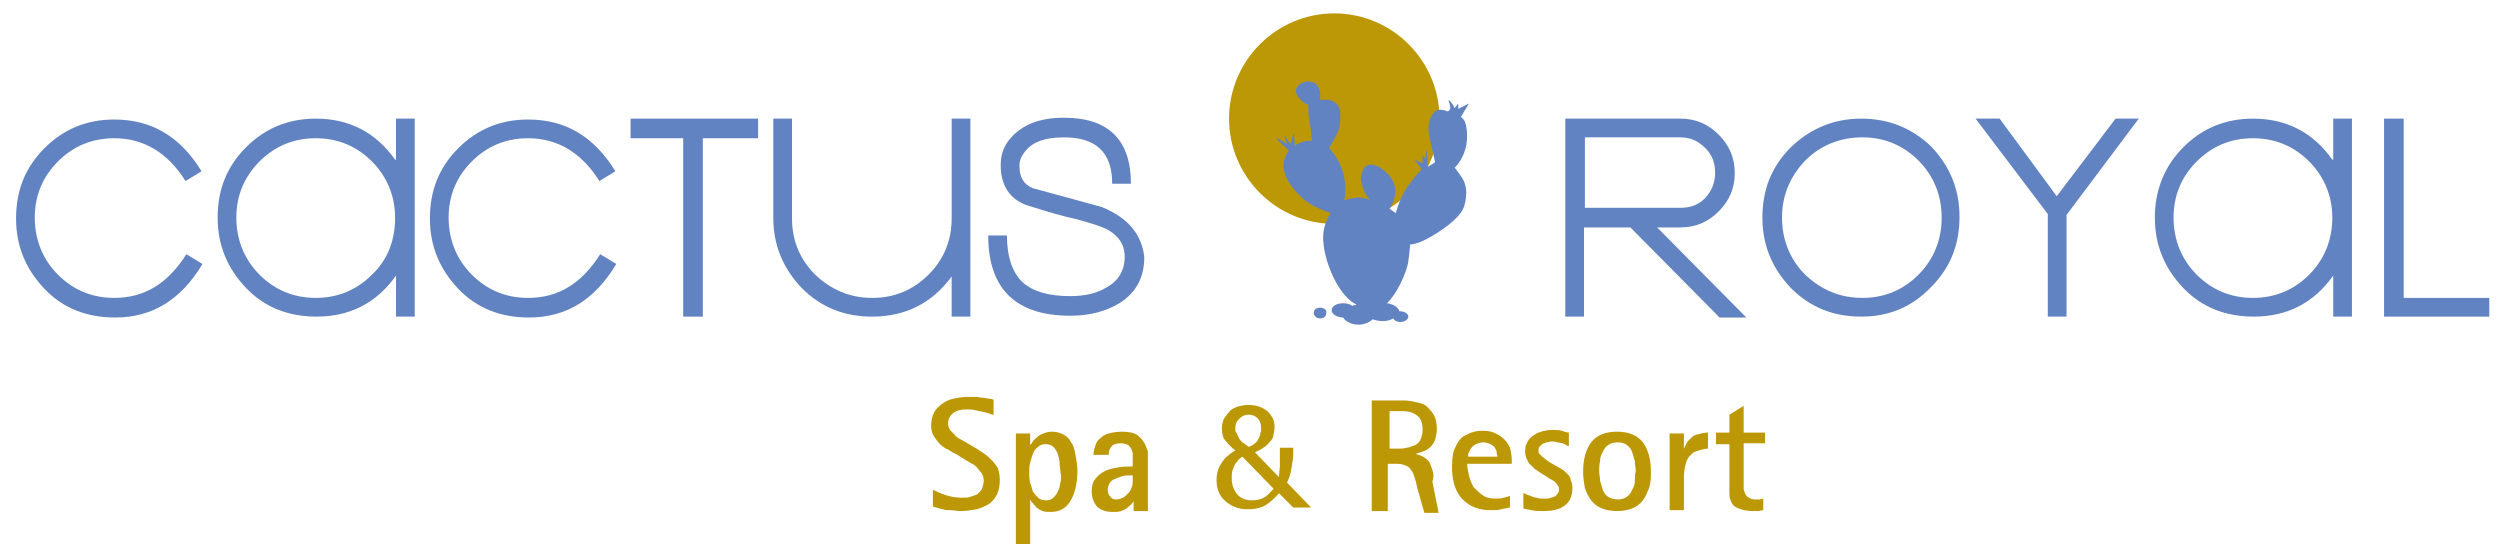
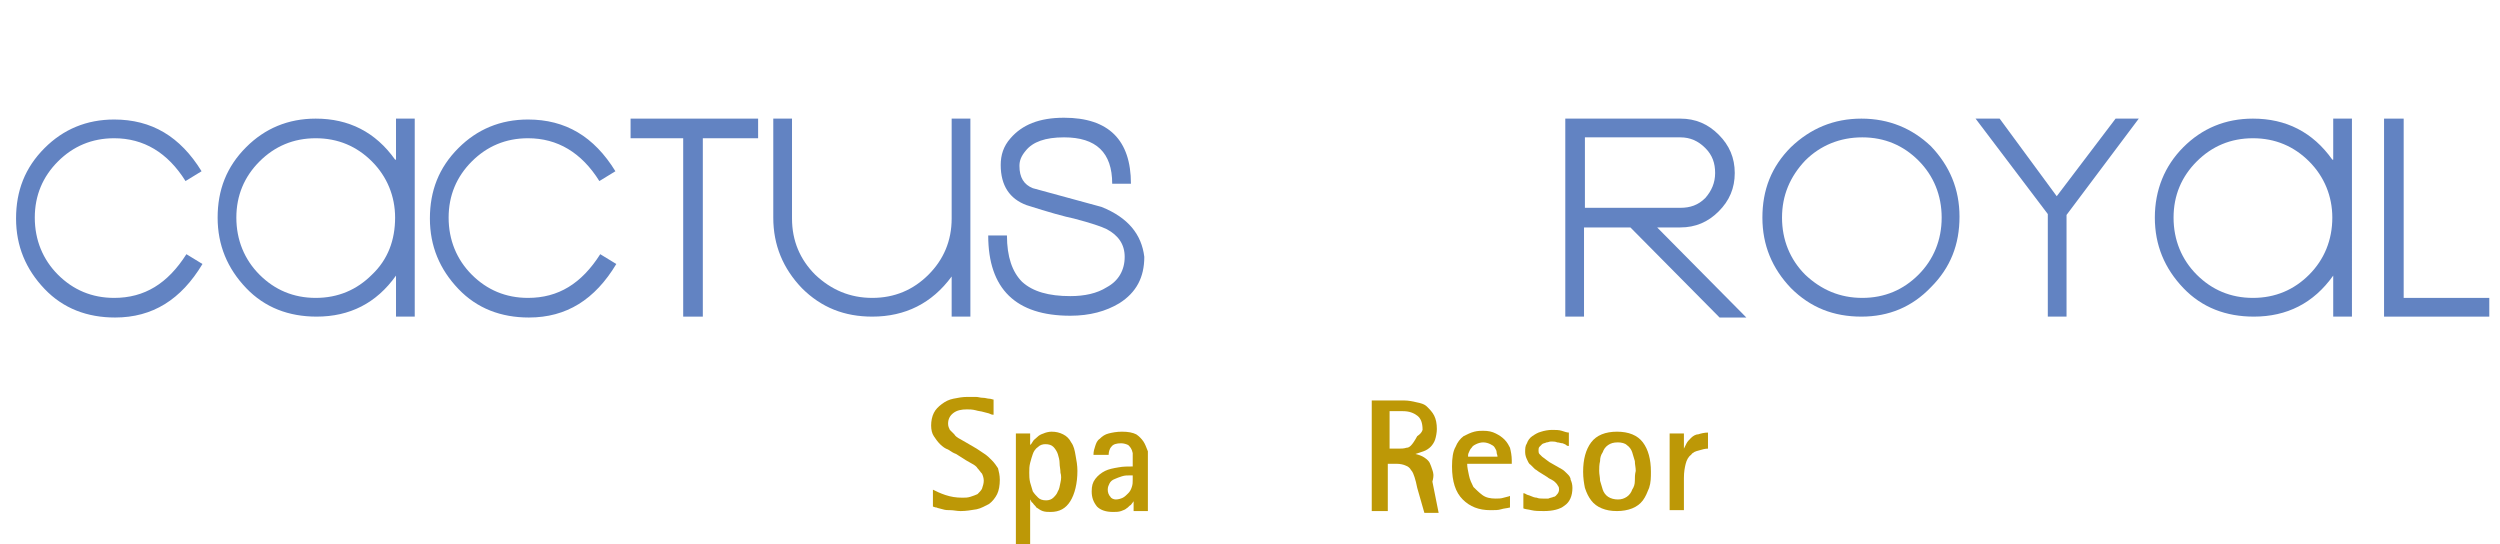
<svg xmlns="http://www.w3.org/2000/svg" version="1.1" id="Layer_1" x="0px" y="0px" viewBox="0 0 280.3 61" style="enable-background:new 0 0 280.3 61;" xml:space="preserve">
  <style type="text/css">
	.Shadow{fill:#FFFFFF;}
	.Round_x0020_Corners_x0020_10_x0020_pt{fill:none;}
	.Live_x0020_Reflect_x0020_X{fill:none;}
	.Color_x0020_Halftone{fill:url(#SVGID_1_);}
	
		.Arched_x0020_Green{fill:url(#SVGID_00000112632817849639656600000002143581730467569071_);stroke:#FFFFFF;stroke-width:0.25;stroke-miterlimit:1;}
	.st0{fill:#BD9806;}
	.st1{fill:#6283C2;}
</style>
  <linearGradient id="SVGID_1_" gradientUnits="userSpaceOnUse" x1="-43.856" y1="-25.494" x2="-42.856" y2="-25.494">
    <stop offset="0.191" style="stop-color:#2AA1B5" />
    <stop offset="0.449" style="stop-color:#D98FB2" />
    <stop offset="0.556" style="stop-color:#F2EA29" />
    <stop offset="0.798" style="stop-color:#EA4224" />
    <stop offset="0.82" style="stop-color:#EA5D25" />
    <stop offset="0.864" style="stop-color:#EB8225" />
    <stop offset="0.905" style="stop-color:#EC9C26" />
    <stop offset="0.943" style="stop-color:#EDAF25" />
    <stop offset="0.976" style="stop-color:#EDBB25" />
    <stop offset="1" style="stop-color:#EDBF24" />
  </linearGradient>
  <linearGradient id="SVGID_00000093173000601723318220000016358591316104759971_" gradientUnits="userSpaceOnUse" x1="-43.856" y1="-25.494" x2="-43.149" y2="-26.201">
    <stop offset="0" style="stop-color:#20AC4B" />
    <stop offset="0.983" style="stop-color:#19361A" />
  </linearGradient>
  <g>
    <g>
-       <path class="st0" d="M161.4,13.3c0-6.5-5.3-11.8-11.8-11.8c-6.5,0-11.8,5.3-11.8,11.8c0,6.5,5.3,11.8,11.8,11.8    C156.1,25.1,161.4,19.8,161.4,13.3z" />
      <path class="st0" d="M111.2,51.6c-0.3-0.3-0.5-0.5-0.8-0.7c-0.3-0.2-0.6-0.4-0.9-0.6l-1.2-0.7c-0.2-0.1-0.5-0.3-0.7-0.4    c-0.2-0.1-0.5-0.3-0.6-0.5c-0.2-0.2-0.4-0.4-0.5-0.5c-0.1-0.2-0.2-0.4-0.2-0.7c0-0.5,0.2-0.9,0.6-1.2c0.4-0.3,0.9-0.4,1.5-0.4    c0.3,0,0.6,0,1,0.1c0.3,0.1,0.6,0.1,0.9,0.2c0.3,0.1,0.5,0.1,0.7,0.2c0.2,0.1,0.3,0.1,0.4,0.1v-1.7c-0.1,0-0.3-0.1-0.5-0.1    c-0.2,0-0.4-0.1-0.7-0.1c-0.3,0-0.5-0.1-0.8-0.1c-0.3,0-0.6,0-0.9,0c-0.6,0-1.1,0.1-1.6,0.2c-0.5,0.1-0.9,0.3-1.3,0.6    c-0.4,0.3-0.7,0.6-0.9,1c-0.2,0.4-0.3,0.9-0.3,1.4c0,0.5,0.1,0.9,0.3,1.2c0.2,0.3,0.4,0.6,0.7,0.9c0.3,0.3,0.6,0.5,0.9,0.6    c0.3,0.2,0.6,0.4,0.9,0.5l1.1,0.7c0.2,0.1,0.5,0.3,0.7,0.4c0.2,0.1,0.5,0.3,0.6,0.5c0.2,0.2,0.3,0.4,0.5,0.6    c0.1,0.2,0.2,0.5,0.2,0.8c0,0.3-0.1,0.6-0.2,0.9c-0.1,0.2-0.3,0.4-0.5,0.6c-0.2,0.1-0.5,0.2-0.8,0.3c-0.3,0.1-0.6,0.1-0.9,0.1    c-0.7,0-1.3-0.1-1.9-0.3c-0.6-0.2-1-0.4-1.4-0.6v1.9c0.1,0,0.2,0.1,0.4,0.1c0.2,0.1,0.4,0.1,0.7,0.2c0.3,0.1,0.6,0.1,0.9,0.1    c0.3,0,0.7,0.1,1.1,0.1c0.6,0,1.2-0.1,1.8-0.2c0.5-0.1,1-0.4,1.4-0.6c0.4-0.3,0.7-0.7,0.9-1.1c0.2-0.4,0.3-1,0.3-1.6    c0-0.5-0.1-0.9-0.2-1.3C111.7,52.2,111.5,51.9,111.2,51.6z" />
      <path class="st0" d="M120.1,49.6c-0.2-0.4-0.5-0.7-0.9-0.9c-0.4-0.2-0.8-0.3-1.3-0.3c-0.3,0-0.7,0.1-0.9,0.2    c-0.3,0.1-0.5,0.2-0.7,0.4c-0.2,0.2-0.4,0.3-0.5,0.5c-0.1,0.2-0.2,0.3-0.3,0.4h0v-1.3h-1.6V61h1.6v-5h0c0.1,0.1,0.1,0.3,0.3,0.4    c0.1,0.2,0.3,0.3,0.4,0.5c0.2,0.1,0.4,0.3,0.7,0.4c0.3,0.1,0.6,0.1,0.9,0.1c1,0,1.7-0.4,2.2-1.2c0.5-0.8,0.8-2,0.8-3.4    c0-0.6-0.1-1.2-0.2-1.7C120.5,50.5,120.4,50,120.1,49.6z M118.9,54.1c-0.1,0.4-0.1,0.7-0.3,1c-0.1,0.3-0.3,0.5-0.5,0.7    c-0.2,0.2-0.5,0.3-0.8,0.3c-0.4,0-0.7-0.1-0.9-0.3c-0.2-0.2-0.4-0.4-0.6-0.7c-0.1-0.3-0.2-0.7-0.3-1c-0.1-0.4-0.1-0.8-0.1-1.1    c0-0.4,0-0.7,0.1-1.1c0.1-0.4,0.2-0.7,0.3-1c0.1-0.3,0.3-0.6,0.6-0.8c0.2-0.2,0.5-0.3,0.8-0.3c0.4,0,0.7,0.1,0.9,0.3    c0.2,0.2,0.4,0.5,0.5,0.8c0.1,0.3,0.2,0.7,0.2,1c0,0.4,0.1,0.7,0.1,1.1C119,53.3,119,53.7,118.9,54.1z" />
      <path class="st0" d="M128.2,49.5c-0.2-0.3-0.5-0.6-0.8-0.8c-0.4-0.2-0.9-0.3-1.6-0.3c-0.6,0-1.1,0.1-1.5,0.2    c-0.4,0.1-0.7,0.3-1,0.6c-0.3,0.2-0.4,0.5-0.5,0.8c-0.1,0.3-0.2,0.6-0.2,1h1.7c0-0.3,0.1-0.7,0.3-0.9c0.2-0.3,0.6-0.4,1.1-0.4    c0.3,0,0.6,0.1,0.8,0.2c0.2,0.2,0.4,0.4,0.5,0.9v1.5c-0.5,0-1.1,0-1.6,0.1c-0.6,0.1-1.1,0.2-1.5,0.4c-0.4,0.2-0.8,0.5-1.1,0.9    c-0.3,0.4-0.4,0.8-0.4,1.4c0,0.7,0.2,1.2,0.6,1.7c0.4,0.4,1,0.6,1.8,0.6c0.3,0,0.6,0,0.9-0.1c0.3-0.1,0.5-0.2,0.6-0.3    c0.2-0.1,0.3-0.3,0.5-0.4c0.1-0.1,0.2-0.3,0.3-0.4h0v1.1h1.6v-5.9c0-0.2,0-0.5,0-0.8C128.5,50.1,128.4,49.8,128.2,49.5z M127,53.8    c0,0.3,0,0.5-0.1,0.8c-0.1,0.3-0.2,0.5-0.4,0.7c-0.2,0.2-0.4,0.4-0.6,0.5c-0.2,0.1-0.5,0.2-0.8,0.2c-0.2,0-0.5-0.1-0.6-0.3    c-0.2-0.2-0.3-0.5-0.3-0.8c0-0.3,0.1-0.5,0.2-0.7c0.1-0.2,0.3-0.4,0.6-0.5c0.2-0.1,0.5-0.2,0.8-0.3c0.3-0.1,0.6-0.1,0.9-0.1h0.3    V53.8z" />
-       <path class="st0" d="M160.6,52.7c-0.1-0.3-0.2-0.6-0.3-0.8c-0.1-0.2-0.3-0.4-0.6-0.6c-0.3-0.2-0.6-0.3-1-0.4v0    c0.3-0.1,0.6-0.2,0.9-0.3c0.3-0.1,0.6-0.3,0.8-0.5c0.2-0.2,0.4-0.5,0.5-0.8c0.1-0.3,0.2-0.8,0.2-1.2c0-0.6-0.1-1.1-0.3-1.5    c-0.2-0.4-0.5-0.7-0.8-1c-0.3-0.3-0.7-0.4-1.2-0.5c-0.4-0.1-0.9-0.2-1.4-0.2h-3.6v12.4h1.8v-5.3h1c0.4,0,0.8,0.1,1,0.2    c0.3,0.1,0.5,0.3,0.6,0.5c0.2,0.2,0.3,0.5,0.4,0.8c0.1,0.3,0.2,0.7,0.3,1.2l0.8,2.8h1.6l-0.7-3.5C160.8,53.3,160.7,53,160.6,52.7z     M157.7,50.2c-0.3,0.1-0.6,0.1-0.9,0.1h-1v-4.2h1.5c0.7,0,1.2,0.2,1.6,0.5c0.4,0.3,0.6,0.8,0.6,1.6c0,0.4-0.1,0.8-0.2,1    c-0.1,0.3-0.3,0.5-0.6,0.7C158.3,50,158,50.2,157.7,50.2z" />
+       <path class="st0" d="M160.6,52.7c-0.1-0.3-0.2-0.6-0.3-0.8c-0.1-0.2-0.3-0.4-0.6-0.6c-0.3-0.2-0.6-0.3-1-0.4v0    c0.3-0.1,0.6-0.2,0.9-0.3c0.3-0.1,0.6-0.3,0.8-0.5c0.2-0.2,0.4-0.5,0.5-0.8c0.1-0.3,0.2-0.8,0.2-1.2c0-0.6-0.1-1.1-0.3-1.5    c-0.2-0.4-0.5-0.7-0.8-1c-0.3-0.3-0.7-0.4-1.2-0.5c-0.4-0.1-0.9-0.2-1.4-0.2h-3.6v12.4h1.8v-5.3h1c0.4,0,0.8,0.1,1,0.2    c0.3,0.1,0.5,0.3,0.6,0.5c0.2,0.2,0.3,0.5,0.4,0.8c0.1,0.3,0.2,0.7,0.3,1.2l0.8,2.8h1.6l-0.7-3.5C160.8,53.3,160.7,53,160.6,52.7z     M157.7,50.2c-0.3,0.1-0.6,0.1-0.9,0.1h-1v-4.2h1.5c0.7,0,1.2,0.2,1.6,0.5c0.4,0.3,0.6,0.8,0.6,1.6c-0.1,0.3-0.3,0.5-0.6,0.7C158.3,50,158,50.2,157.7,50.2z" />
      <path class="st0" d="M168.7,49.3c-0.3-0.3-0.6-0.5-1-0.7c-0.4-0.2-0.8-0.3-1.4-0.3c-0.3,0-0.6,0-1,0.1c-0.4,0.1-0.8,0.3-1.2,0.5    c-0.4,0.3-0.7,0.7-0.9,1.2c-0.3,0.5-0.4,1.3-0.4,2.2c0,1.7,0.4,2.9,1.2,3.7c0.8,0.8,1.8,1.2,3.1,1.2c0.5,0,0.9,0,1.2-0.1    c0.3-0.1,0.6-0.1,1-0.2v-1.3c-0.2,0.1-0.4,0.1-0.7,0.2c-0.3,0.1-0.6,0.1-0.9,0.1c-0.6,0-1.1-0.1-1.5-0.4c-0.4-0.3-0.7-0.6-1-0.9    c-0.2-0.4-0.4-0.8-0.5-1.3c-0.1-0.5-0.2-0.9-0.2-1.3h5v-0.4c0-0.5-0.1-1-0.2-1.4C169.2,50,169,49.6,168.7,49.3z M164.6,51.1    c0-0.1,0-0.2,0.1-0.4c0.1-0.2,0.1-0.3,0.3-0.5c0.1-0.2,0.3-0.3,0.5-0.4c0.2-0.1,0.5-0.2,0.8-0.2c0.3,0,0.6,0.1,0.8,0.2    c0.2,0.1,0.4,0.2,0.5,0.4c0.1,0.2,0.2,0.3,0.2,0.5c0,0.2,0.1,0.3,0.1,0.5H164.6z" />
      <path class="st0" d="M175.7,53.1c-0.2-0.2-0.4-0.4-0.6-0.5c-0.2-0.1-0.5-0.3-0.7-0.4l-0.7-0.4c-0.1-0.1-0.3-0.2-0.4-0.3    c-0.1-0.1-0.3-0.2-0.4-0.3c-0.1-0.1-0.2-0.2-0.3-0.3c-0.1-0.1-0.1-0.3-0.1-0.4c0-0.1,0-0.3,0.1-0.4c0.1-0.1,0.2-0.2,0.3-0.3    c0.1-0.1,0.3-0.1,0.5-0.2c0.2,0,0.3-0.1,0.5-0.1c0.2,0,0.5,0,0.7,0.1c0.2,0,0.4,0.1,0.6,0.1c0.2,0.1,0.3,0.1,0.4,0.2    c0.1,0.1,0.2,0.1,0.3,0.1v-1.5c-0.2,0-0.5-0.1-0.8-0.2c-0.3-0.1-0.7-0.1-1.1-0.1c-0.4,0-0.9,0.1-1.2,0.2c-0.4,0.1-0.7,0.3-1,0.5    c-0.3,0.2-0.5,0.5-0.6,0.8c-0.2,0.3-0.2,0.6-0.2,1c0,0.3,0.1,0.6,0.2,0.8c0.1,0.2,0.2,0.5,0.4,0.6c0.2,0.2,0.3,0.3,0.5,0.5    c0.2,0.1,0.4,0.3,0.6,0.4l0.8,0.5c0.1,0.1,0.3,0.2,0.5,0.3c0.2,0.1,0.3,0.2,0.4,0.3c0.1,0.1,0.2,0.2,0.3,0.4    c0.1,0.1,0.1,0.3,0.1,0.4c0,0.2-0.1,0.4-0.2,0.5c-0.1,0.1-0.2,0.3-0.4,0.3c-0.2,0.1-0.4,0.1-0.6,0.2c-0.2,0-0.4,0-0.6,0    c-0.2,0-0.5,0-0.7-0.1c-0.2,0-0.5-0.1-0.7-0.2c-0.2-0.1-0.4-0.1-0.5-0.2c-0.2-0.1-0.2-0.1-0.3-0.1V57c0.2,0.1,0.5,0.1,0.9,0.2    c0.4,0.1,0.9,0.1,1.4,0.1c1,0,1.8-0.2,2.3-0.6c0.6-0.4,0.9-1.1,0.9-2c0-0.4-0.1-0.7-0.2-0.9C176.1,53.5,175.9,53.3,175.7,53.1z" />
      <path class="st0" d="M181.3,48.4c-1.3,0-2.3,0.4-2.9,1.2c-0.6,0.8-0.9,1.9-0.9,3.3c0,0.7,0.1,1.3,0.2,1.8c0.2,0.6,0.4,1,0.7,1.4    c0.3,0.4,0.7,0.7,1.2,0.9c0.5,0.2,1,0.3,1.7,0.3c0.6,0,1.2-0.1,1.7-0.3c0.5-0.2,0.9-0.5,1.2-0.9c0.3-0.4,0.5-0.9,0.7-1.4    c0.2-0.6,0.2-1.2,0.2-1.8c0-1.4-0.3-2.5-0.9-3.3C183.6,48.8,182.6,48.4,181.3,48.4z M183.3,53.9c0,0.4-0.1,0.7-0.3,1    c-0.1,0.3-0.3,0.6-0.6,0.8c-0.3,0.2-0.6,0.3-1,0.3c-0.4,0-0.8-0.1-1.1-0.3c-0.3-0.2-0.5-0.5-0.6-0.8c-0.1-0.3-0.2-0.7-0.3-1    c0-0.4-0.1-0.7-0.1-1.1c0-0.3,0-0.7,0.1-1.1c0-0.4,0.1-0.7,0.3-1c0.1-0.3,0.3-0.6,0.6-0.8s0.6-0.3,1.1-0.3c0.4,0,0.8,0.1,1,0.3    c0.3,0.2,0.5,0.5,0.6,0.8c0.1,0.3,0.2,0.7,0.3,1c0,0.4,0.1,0.7,0.1,1.1C183.3,53.2,183.3,53.5,183.3,53.9z" />
      <path class="st0" d="M189.6,49.1c-0.2,0.2-0.4,0.4-0.5,0.6c-0.1,0.2-0.2,0.4-0.3,0.6h0v-1.7h-1.6v8.6h1.6v-3.6    c0-0.7,0.1-1.2,0.2-1.6c0.1-0.4,0.3-0.8,0.6-1c0.2-0.3,0.5-0.4,0.9-0.5c0.3-0.1,0.7-0.2,1-0.2v-1.8c-0.4,0-0.8,0.1-1.1,0.2    C190.1,48.7,189.8,48.9,189.6,49.1z" />
-       <path class="st0" d="M197.9,49.8v-1.3h-2.4v-3l-1.6,1v2h-1.5v1.3h1.5v5.4c0,0.3,0,0.6,0.1,0.8c0.1,0.3,0.2,0.5,0.4,0.7    c0.2,0.2,0.5,0.3,0.8,0.4c0.3,0.1,0.8,0.2,1.3,0.2c0.2,0,0.4,0,0.6,0c0.2,0,0.4-0.1,0.6-0.1v-1.3c-0.1,0-0.3,0.1-0.4,0.1    c-0.2,0-0.3,0-0.5,0c-0.3,0-0.6-0.1-0.7-0.2c-0.2-0.1-0.3-0.2-0.4-0.4c-0.1-0.2-0.1-0.3-0.2-0.5c0-0.2,0-0.4,0-0.6v-4.6H197.9z" />
-       <path class="st0" d="M144.8,52.5c0.1-0.6,0.2-1.2,0.2-1.6v-0.7h-1.5c0,0.8,0,1.4,0,1.9c0,0.5-0.1,0.9-0.1,1.4l-2.7-2.8    c0.5-0.2,0.8-0.4,1.1-0.6c0.3-0.2,0.5-0.5,0.7-0.7c0.2-0.2,0.3-0.5,0.3-0.8c0.1-0.3,0.1-0.5,0.1-0.8c0-0.7-0.3-1.2-0.8-1.7    c-0.5-0.4-1.2-0.7-2.1-0.7c-0.5,0-0.9,0.1-1.3,0.2c-0.4,0.2-0.7,0.3-0.9,0.6c-0.2,0.2-0.4,0.5-0.6,0.8c-0.1,0.3-0.2,0.6-0.2,1    c0,0.6,0.1,1.1,0.4,1.4c0.3,0.4,0.6,0.7,1.1,1.1c-0.2,0.1-0.5,0.3-0.7,0.5c-0.3,0.2-0.5,0.4-0.7,0.7c-0.2,0.3-0.4,0.6-0.5,0.9    c-0.1,0.3-0.2,0.7-0.2,1.2c0,1,0.3,1.8,1,2.4c0.7,0.6,1.5,0.9,2.5,0.9c0.7,0,1.3-0.1,1.9-0.4c0.5-0.3,1.1-0.8,1.6-1.4l1.6,1.6h2    l-2.7-2.8C144.5,53.7,144.7,53.2,144.8,52.5z M138.5,48.1c0-0.5,0.1-0.8,0.4-1.1c0.3-0.3,0.6-0.5,1.1-0.5c0.4,0,0.7,0.1,1,0.4    c0.3,0.3,0.4,0.7,0.4,1.1c0,0.2,0,0.4-0.1,0.6c0,0.2-0.1,0.4-0.2,0.6c-0.1,0.2-0.2,0.4-0.4,0.5c-0.2,0.2-0.4,0.3-0.7,0.4    c-0.3-0.2-0.5-0.4-0.7-0.5c-0.2-0.2-0.3-0.3-0.4-0.5c-0.1-0.2-0.2-0.4-0.2-0.5C138.5,48.4,138.5,48.3,138.5,48.1z M141.7,55.8    c-0.4,0.2-0.8,0.3-1.3,0.3c-0.7,0-1.3-0.2-1.7-0.7c-0.4-0.5-0.6-1.1-0.6-1.8c0-0.3,0-0.6,0.1-0.9c0.1-0.3,0.2-0.5,0.3-0.7    c0.2-0.2,0.3-0.4,0.4-0.5c0.1-0.1,0.3-0.2,0.4-0.3l3.5,3.6C142.4,55.2,142.1,55.6,141.7,55.8z" />
    </g>
    <g>
-       <path class="st1" d="M148,34.5c-0.4,0-0.7,0.2-0.7,0.6c0,0.3,0.3,0.6,0.7,0.6c0.4,0,0.7-0.2,0.7-0.6    C148.8,34.7,148.4,34.5,148,34.5z" />
-       <path class="st1" d="M163.5,12.2l0-0.6c0,0-0.3,0.4-0.4,0.5c-0.1,0,0-0.1-0.3-0.5c-0.3-0.4-0.4-0.4-0.4-0.4s0.2,0.6,0.2,0.9    c0,0.3-0.3,0.4-0.3,0.4s-1-0.5-1.5,0.1c-0.6,0.6-0.8,1.6-0.5,2.9c0.3,1.3,0.6,2.7,0.6,2.7l-0.8,0.5c0,0-0.1-1-0.1-1.4    c0-0.4,0-0.6,0-0.6s-0.2,0.8-0.2,1c0,0.2-0.3-0.3-0.3-0.3v0.9l-0.9-0.4l0.8,1.1c0,0-0.5,0.4-1.5,1.8c-1,1.4-1.4,3.1-1.4,3.1    l-0.7-0.5c0,0,1.5-2-0.1-3.8c-1.7-1.8-2.7-1-2.8-0.7c-0.2,0.3-0.4,1-0.3,1.4c0.1,0.4,0.3,1.2,0.6,1.6c0.3,0.4,0.4,0.5,0.4,0.5    s-1-0.4-1.8-0.2c-0.8,0.1-1.1,0.3-1.1,0.3s0.4-1.3-0.1-3.1c-0.5-1.8-1.6-2.8-1.6-2.8s1.1-1.6,1.2-2.5c0.1-1,0.5-3.2-2.1-2.9    l-0.1,0c0,0,0.3-1.7-0.9-2c-1.1-0.3-2,0.6-1.8,1.2c0.2,0.6,1,1.3,1.3,1.3c0.2,0.1,0,0.8,0.2,1.8c0.2,1,0.3,2.3,0.3,2.3    s-0.6-0.1-1.3,0.2c-0.6,0.2-0.6,0.4-0.6,0.4c0,0-0.1-0.8-0.1-1.1c0-0.2,0-0.4,0-0.4s-0.3,0.6-0.3,0.8c0,0.2-0.1,0.4-0.1,0.4    s-0.3-0.3-0.4-0.5c-0.2-0.3-0.3-0.4-0.3-0.4s0.1,0.6,0.3,0.8c0.2,0.2-0.4,0-0.7-0.3c-0.3-0.2-0.5-0.2-0.5-0.2s0.6,0.7,1,1    c0.4,0.3,0.4,0.4,0.4,0.4s-1,1.1-0.4,2.7c0.7,1.8,2.4,3.1,3.2,3.5c0.8,0.4,1.9,0.8,1.9,0.8s-1.1,1.4-0.8,3.5c0.2,2,1.4,5,3,6.3    c0.2,0.2,0.5,0.3,0.7,0.5c-0.2,0-0.4,0-0.5,0.1c-0.2-0.2-0.6-0.3-1-0.3c-0.7,0-1.3,0.3-1.3,0.8c0,0.4,0.6,0.8,1.3,0.8c0,0,0,0,0,0    c0.2,0.4,0.9,0.8,1.7,0.8c0.7,0,1.3-0.3,1.6-0.6c0.3,0.1,0.7,0.2,1.1,0.2c0.5,0,0.9-0.1,1.2-0.3c0.1,0.2,0.4,0.4,0.8,0.4    c0.5,0,0.9-0.3,0.9-0.6c0-0.3-0.4-0.6-0.9-0.6c0,0-0.1,0-0.1,0c-0.1-0.4-0.6-0.8-1.4-0.9c1-0.9,2.2-3.3,2.4-4.7    c0.2-1.5,0.2-1.9,0.2-1.9s0.7,0.1,2.4-0.9c1.7-1,3.4-2.3,3.7-3.5c0.3-1.2,0.3-2.2-0.3-3.1c-0.6-0.9-0.8-1.1-0.8-1.1    s0.8-0.7,1.2-2.1c0.4-1.4,0.1-3-0.2-3.3c-0.3-0.3-0.3-0.3-0.3-0.3l0.9-1.5L163.5,12.2z" />
      <path class="st1" d="M12.8,33.4c-2.5,0-4.6-0.9-6.3-2.6c-1.7-1.7-2.6-3.9-2.6-6.4c0-2.5,0.9-4.6,2.6-6.3c1.7-1.7,3.8-2.6,6.3-2.6    c3.3,0,6,1.6,8,4.8l1.8-1.1c-2.4-3.9-5.6-5.8-9.8-5.8c-3.1,0-5.7,1.1-7.8,3.2c-2.2,2.2-3.2,4.8-3.2,7.9c0,3.1,1.1,5.7,3.2,7.9    c2.1,2.2,4.8,3.2,7.9,3.2c4.2,0,7.4-2,9.8-6l-1.8-1.1C18.8,31.8,16.2,33.4,12.8,33.4z" />
      <path class="st1" d="M44.3,17.9c-2.2-3.1-5.2-4.6-8.9-4.6c-3.1,0-5.7,1.1-7.8,3.2c-2.2,2.2-3.2,4.8-3.2,7.9c0,3.1,1.1,5.7,3.2,7.9    c2.1,2.2,4.8,3.2,7.9,3.2c3.7,0,6.7-1.5,8.9-4.6v4.6h2.1V13.3h-2.1V17.9z M41.7,30.8c-1.7,1.7-3.8,2.6-6.3,2.6    c-2.5,0-4.6-0.9-6.3-2.6c-1.7-1.7-2.6-3.9-2.6-6.4c0-2.5,0.9-4.6,2.6-6.3c1.7-1.7,3.8-2.6,6.3-2.6c2.5,0,4.6,0.9,6.3,2.6    c1.7,1.7,2.6,3.9,2.6,6.3C44.3,26.9,43.5,29.1,41.7,30.8z" />
      <path class="st1" d="M59.2,33.4c-2.5,0-4.6-0.9-6.3-2.6c-1.7-1.7-2.6-3.9-2.6-6.4c0-2.5,0.9-4.6,2.6-6.3c1.7-1.7,3.8-2.6,6.3-2.6    c3.3,0,6,1.6,8,4.8l1.8-1.1c-2.4-3.9-5.6-5.8-9.8-5.8c-3.1,0-5.7,1.1-7.8,3.2c-2.2,2.2-3.2,4.8-3.2,7.9c0,3.1,1.1,5.7,3.2,7.9    c2.1,2.2,4.8,3.2,7.9,3.2c4.2,0,7.4-2,9.8-6l-1.8-1.1C65.2,31.8,62.6,33.4,59.2,33.4z" />
      <polygon class="st1" points="70.7,15.5 76.6,15.5 76.6,35.5 78.8,35.5 78.8,15.5 85,15.5 85,13.3 70.7,13.3   " />
      <path class="st1" d="M106.7,24.5c0,2.5-0.9,4.6-2.6,6.3c-1.7,1.7-3.8,2.6-6.3,2.6c-2.5,0-4.6-0.9-6.4-2.6    c-1.7-1.7-2.6-3.8-2.6-6.3V13.3h-2.1v11.1c0,3.1,1.1,5.7,3.2,7.9c2.2,2.2,4.8,3.2,7.9,3.2c3.7,0,6.7-1.5,8.9-4.5v4.5h2.1V13.3    h-2.1V24.5z" />
      <path class="st1" d="M123.5,23.2c-2.6-0.7-5.1-1.4-7.7-2.1c-1-0.4-1.5-1.2-1.5-2.5c0-0.6,0.2-1.1,0.7-1.7c0.8-1,2.2-1.5,4.3-1.5    c3.6,0,5.4,1.7,5.4,5.2h2.1c0-4.9-2.5-7.4-7.5-7.4c-2.8,0-4.7,0.8-6,2.3c-0.8,0.9-1.1,1.9-1.1,3c0,2.3,1,3.8,2.9,4.5    c2.5,0.8,4.3,1.3,5.3,1.5c1.9,0.5,3.1,0.9,3.7,1.2c1.3,0.7,2,1.7,2,3.1c0,1.5-0.7,2.7-2,3.4c-1.1,0.7-2.5,1-4.1,1    c-2.4,0-4.2-0.5-5.4-1.6c-1.1-1.1-1.7-2.8-1.7-5.2h-2.1c0,6,3.1,9,9.2,9c2.2,0,4-0.5,5.5-1.4c1.9-1.2,2.8-2.9,2.8-5.2    C128,26.3,126.5,24.4,123.5,23.2z" />
      <path class="st1" d="M188.4,25.5c1.7,0,3.1-0.6,4.3-1.8s1.8-2.6,1.8-4.3c0-1.7-0.6-3.1-1.8-4.3c-1.2-1.2-2.6-1.8-4.3-1.8h-12.9    v22.2h2.1V25.5h5.2l10,10.1h3l-10-10.1H188.4z M177.7,23.3v-7.9h10.7c1.1,0,2,0.4,2.8,1.2c0.8,0.8,1.1,1.7,1.1,2.8    c0,1.1-0.4,2-1.1,2.8c-0.8,0.8-1.7,1.1-2.8,1.1H177.7z" />
      <path class="st1" d="M208.7,13.3c-3.1,0-5.7,1.1-7.9,3.2c-2.2,2.2-3.2,4.8-3.2,7.9c0,3.1,1.1,5.7,3.2,7.9c2.2,2.2,4.8,3.2,7.9,3.2    c3.1,0,5.7-1.1,7.8-3.3c2.2-2.2,3.2-4.8,3.2-7.9c0-3.1-1.1-5.7-3.2-7.9C214.4,14.4,211.8,13.3,208.7,13.3z M215.1,30.8    c-1.7,1.7-3.8,2.6-6.3,2.6c-2.5,0-4.6-0.9-6.4-2.6c-1.7-1.7-2.6-3.9-2.6-6.4c0-2.5,0.9-4.6,2.6-6.4c1.7-1.7,3.9-2.6,6.4-2.6    c2.5,0,4.6,0.9,6.3,2.6c1.7,1.7,2.6,3.9,2.6,6.4C217.7,26.9,216.8,29.1,215.1,30.8z" />
      <polygon class="st1" points="230.6,22 224.2,13.3 221.5,13.3 229.6,24 229.6,35.5 231.7,35.5 231.7,24.1 239.8,13.3 237.2,13.3       " />
      <path class="st1" d="M261.5,17.9c-2.2-3.1-5.2-4.6-8.9-4.6c-3.1,0-5.7,1.1-7.8,3.2s-3.2,4.8-3.2,7.9c0,3.1,1.1,5.7,3.2,7.9    c2.1,2.2,4.8,3.2,7.9,3.2c3.7,0,6.7-1.5,8.9-4.6v4.6h2.1V13.3h-2.1V17.9z M258.9,30.8c-1.7,1.7-3.8,2.6-6.3,2.6    c-2.5,0-4.6-0.9-6.3-2.6c-1.7-1.7-2.6-3.9-2.6-6.4c0-2.5,0.9-4.6,2.6-6.3c1.7-1.7,3.8-2.6,6.3-2.6c2.5,0,4.6,0.9,6.3,2.6    c1.7,1.7,2.6,3.9,2.6,6.3C261.5,26.9,260.6,29.1,258.9,30.8z" />
      <polygon class="st1" points="269.5,33.4 269.5,13.3 267.3,13.3 267.3,35.5 279.1,35.5 279.1,33.4   " />
    </g>
  </g>
</svg>